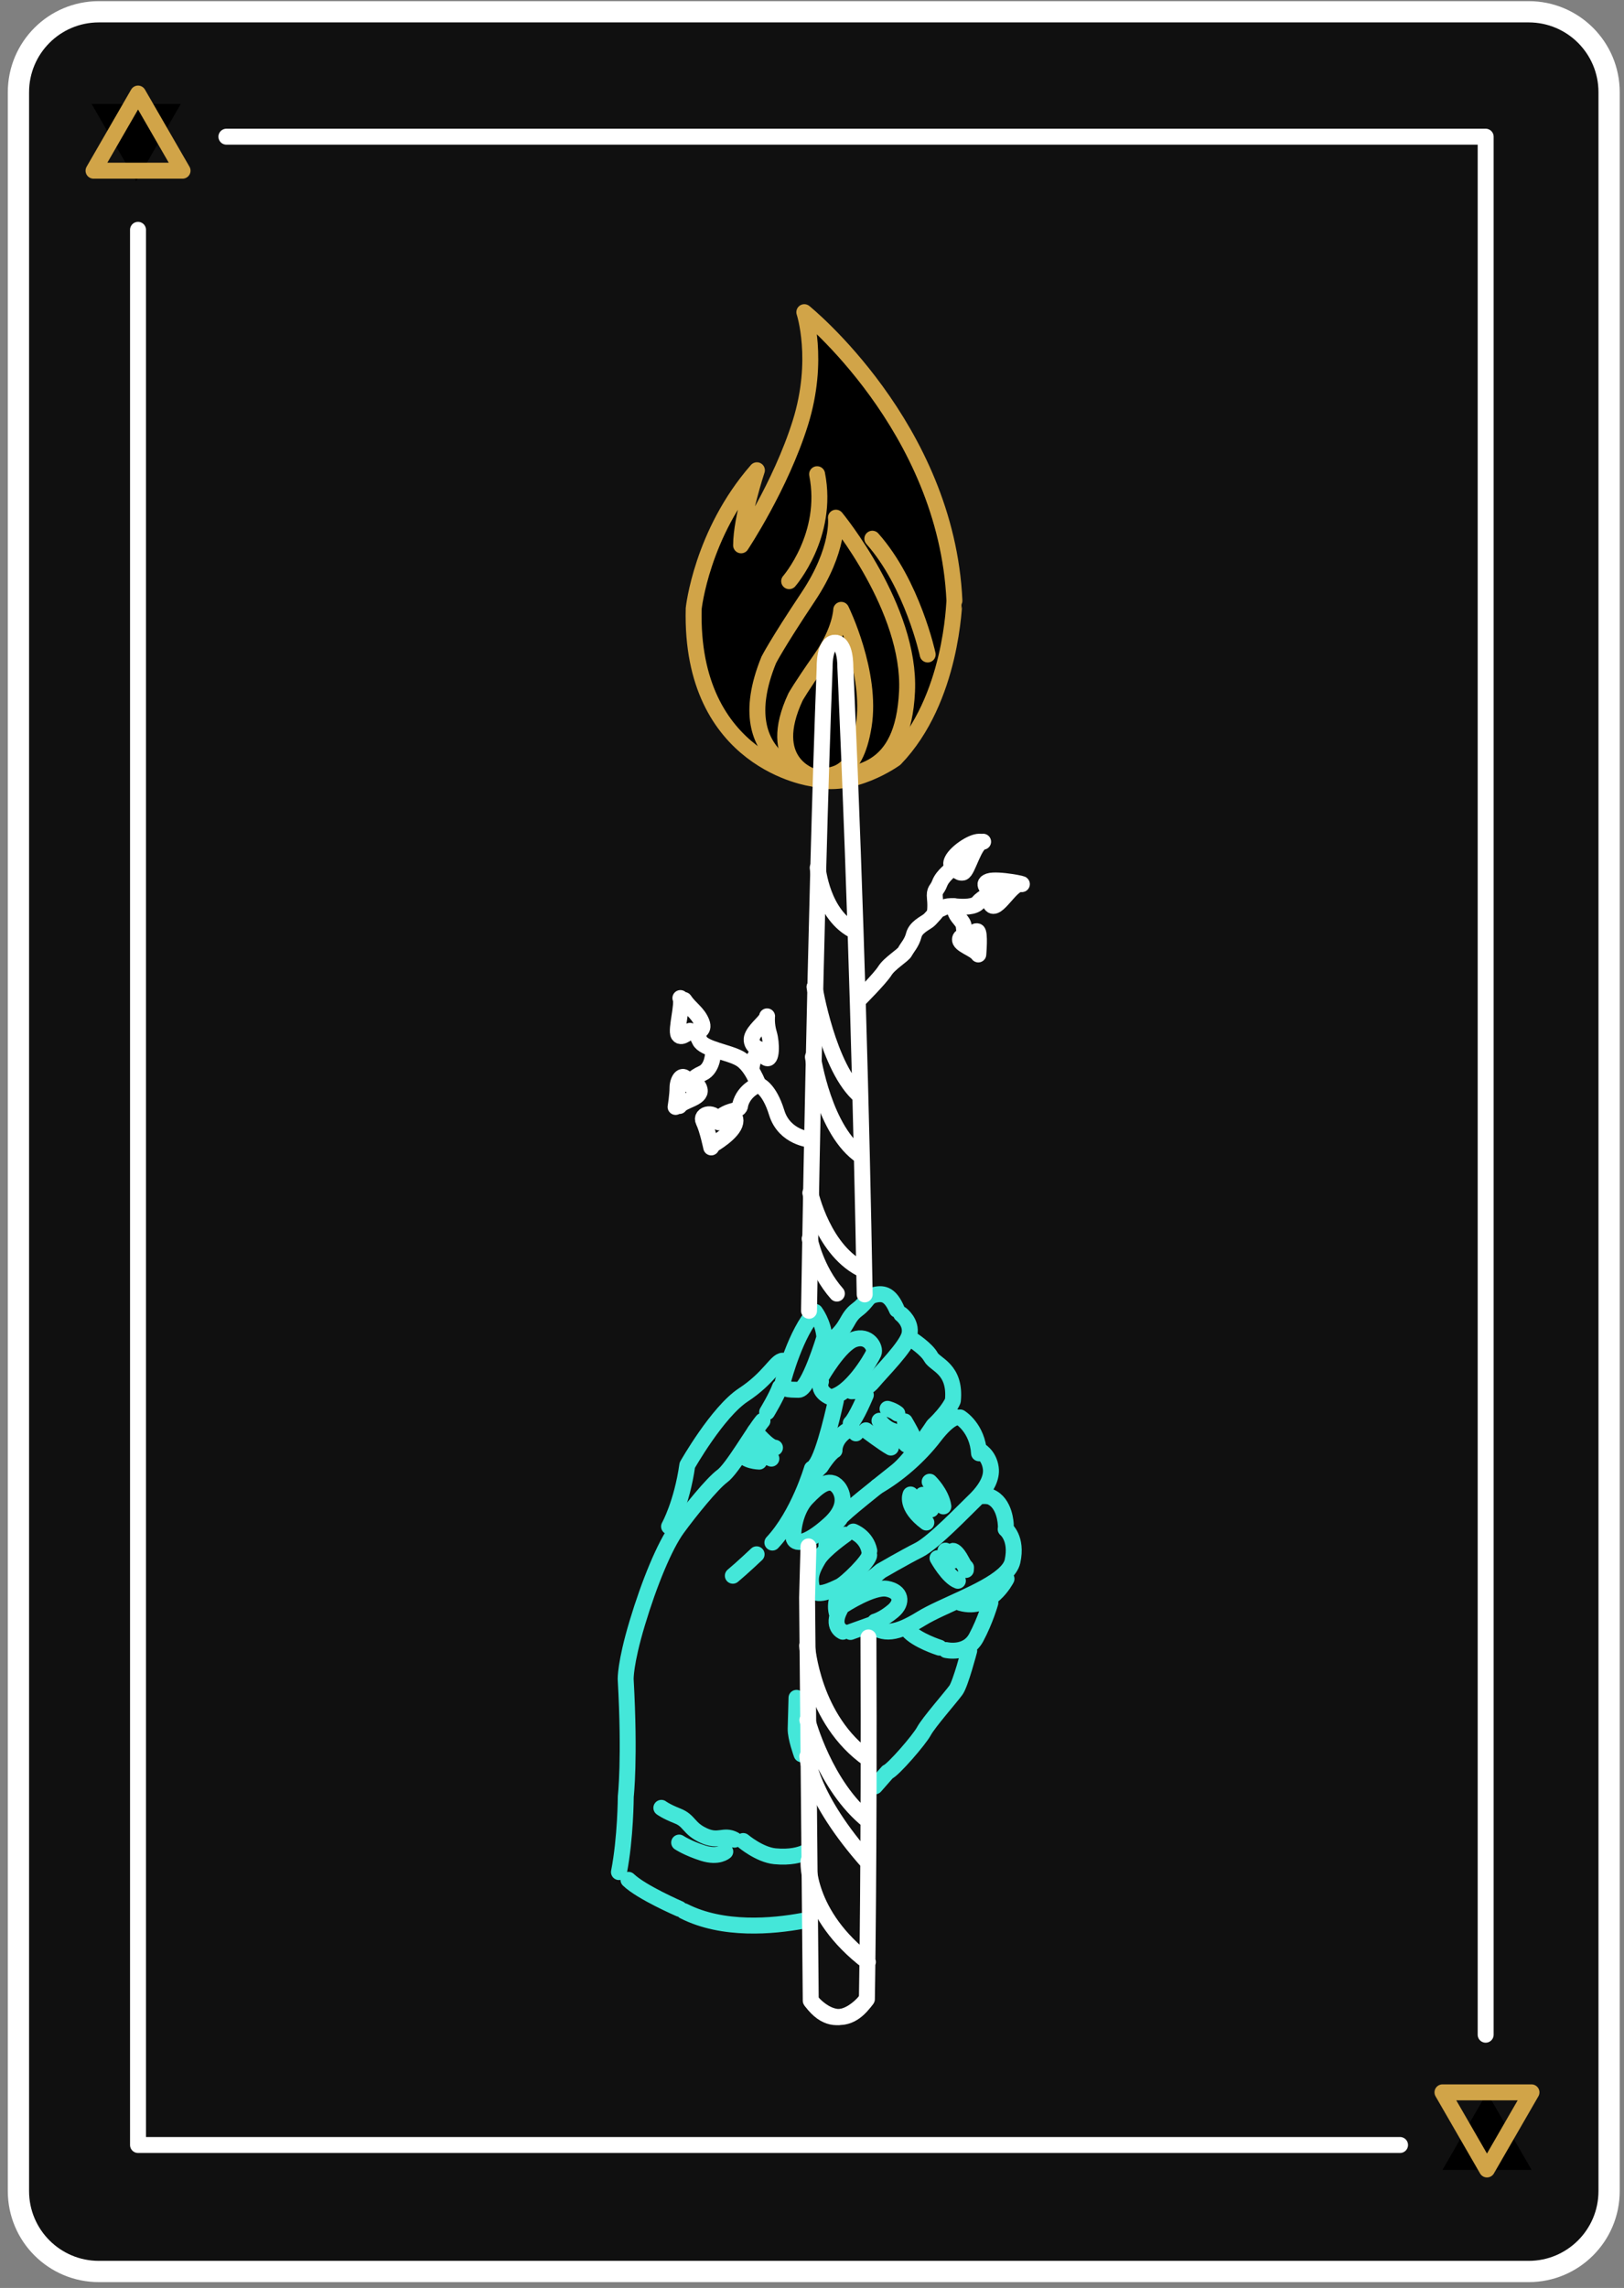
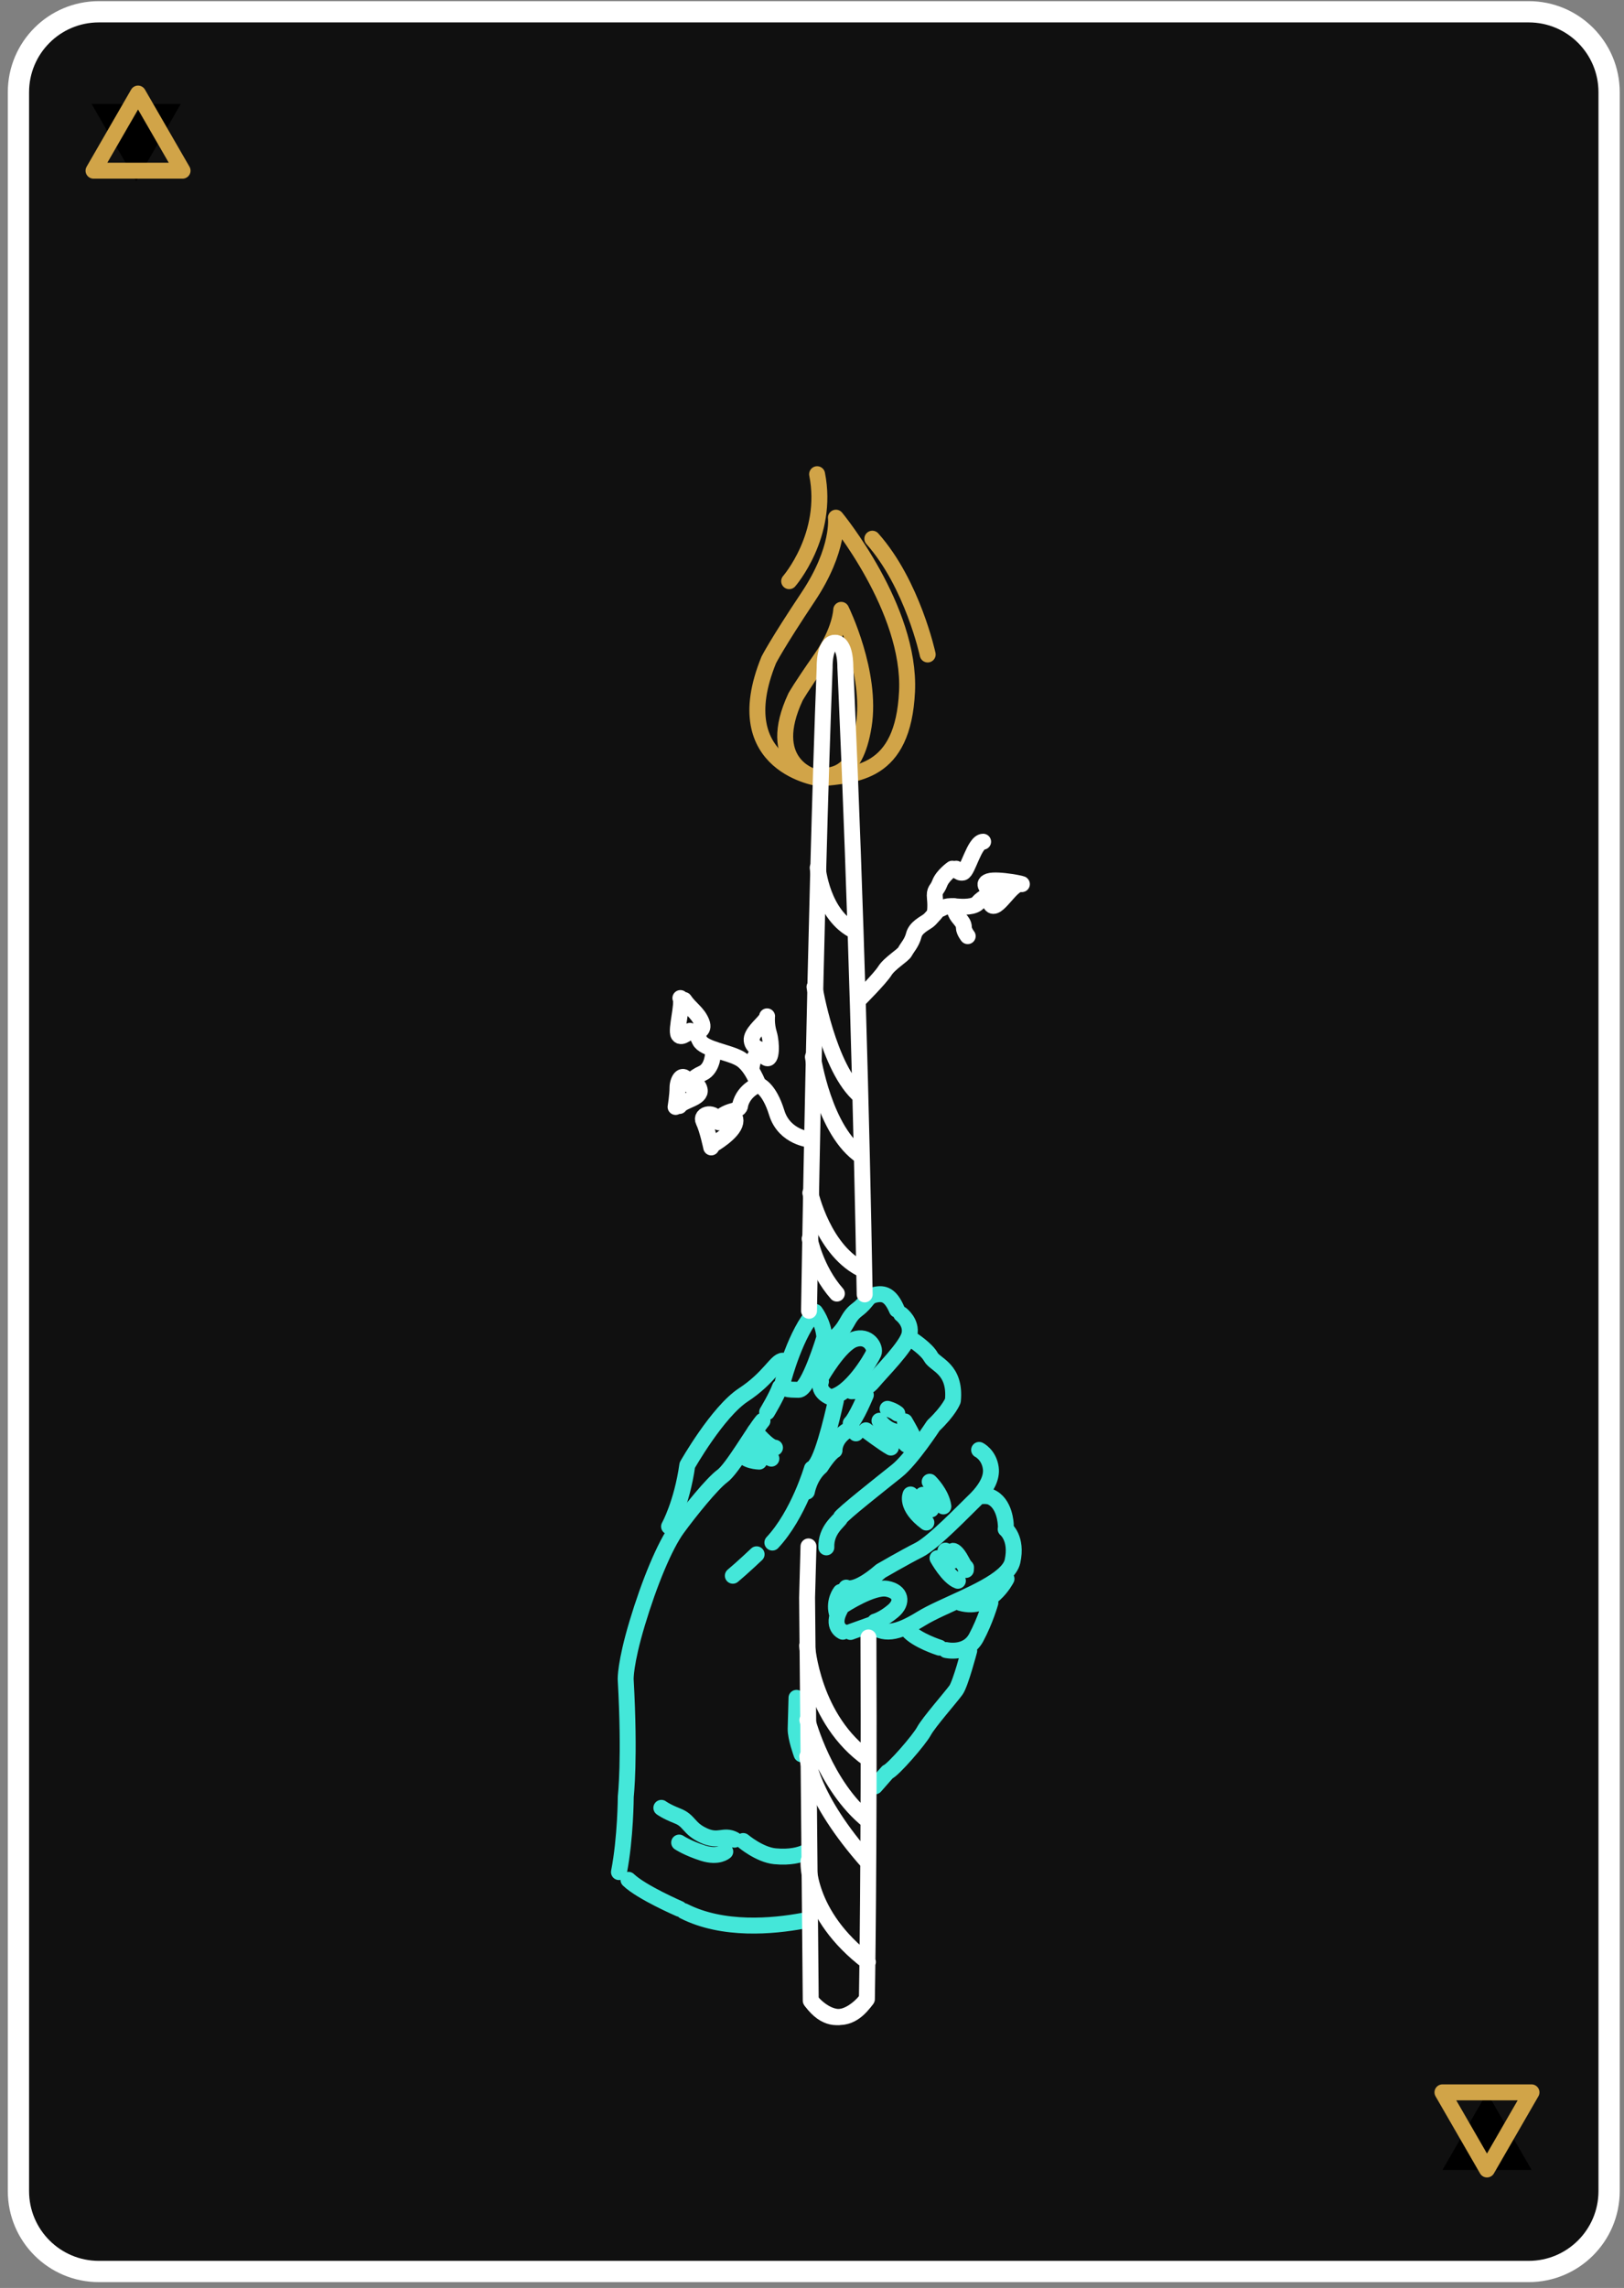
<svg xmlns="http://www.w3.org/2000/svg" width="191" height="269" viewBox="0 0 191 269">
  <rect x="0" y="0" width="191" height="269" fill="#808080" stroke="none" />
  <g fill="none" fill-rule="evenodd">
    <g>
      <g>
        <g>
          <path fill="#101010" stroke="#FFF" stroke-linecap="round" stroke-linejoin="round" stroke-width="2.5" d="M177.795 266.063H9.621c-5.22 0-9.452-4.232-9.452-9.453V9.838C.169 4.617 4.401.385 9.621.385h168.174c5.22 0 9.452 4.232 9.452 9.453V256.61c0 5.22-4.232 9.453-9.452 9.453z" transform="translate(-1081 -305) translate(1083 306)" />
          <g>
-             <path stroke="#FFF" stroke-linecap="round" stroke-linejoin="round" stroke-width="1.875" d="M98.083 4.496L164.54 4.496 164.54 227.652M16.436 4.496L72.955 4.496 98.083 4.496M154.471 240.617L130.23 240.617M131.311 240.617L41.21 240.617 6.042 240.617 6.042 15.447" transform="translate(-1081 -305) translate(1083 306) translate(8.19 10.574)" />
            <path fill="#000" d="M164.701 234.468L167.324 239.01 169.946 243.553 164.701 243.553 159.456 243.553 162.079 239.01zM5.829 9.731L3.207 5.189.584.647 5.829.647 11.074.647 8.452 5.189z" transform="translate(-1081 -305) translate(1083 306) translate(8.19 10.574)" />
          </g>
        </g>
        <g>
          <path stroke="#FFF" stroke-linecap="round" stroke-linejoin="round" stroke-width="1.875" d="M23.316 97.997s-3.059-.227-3.965-3.172c-.906-2.946-2.153-3.285-2.153-3.285s-1.7.566-2.152 2.379c0 0 .113.453-.793.68-.906.226-1.586.679-1.7 1.019M12.553 95.958c-.453-1.473-2.265-1.02-1.812-.114.453.907.906 3.06.906 3.06" transform="translate(-1081 -305) translate(1083 306) translate(70 35)" />
          <path stroke="#FFF" stroke-linecap="round" stroke-linejoin="round" stroke-width="1.875" d="M11.874 98.563s2.379-1.359 2.606-2.605c.226-1.246-1.39-.864-1.658-.432M7.456 94.145s.226-1.36.226-2.266c0-.906.68-2.152 1.36-.34 0 0 1.02-.452 1.246.567.226 1.02-1.926 1.246-2.38 1.926M17.198 91.54s-.793-2.266-2.152-3.06c-1.36-.792-4.305-1.132-4.758-2.152-.453-1.02-.793-1.02-.793-1.02" transform="translate(-1081 -305) translate(1083 306) translate(70 35)" />
          <path stroke="#FFF" stroke-linecap="round" stroke-linejoin="round" stroke-width="1.875" d="M11.874 87.688s0 1.925-1.246 2.492-1.473 1.133-1.473 1.133M16.405 89.5s.114-1.472 1.02-1.812M8.022 81.344c.34.68-.566 3.738-.226 4.305.34.566 1.359-.453 1.359-.453M9.835 85.309s1.133 0 .68-1.133c-.454-1.133-1.36-1.586-2.04-2.606" transform="translate(-1081 -305) translate(1083 306) translate(70 35)" />
          <path stroke="#FFF" stroke-linecap="round" stroke-linejoin="round" stroke-width="1.875" d="M17.765 87.461s-1.246-.113-1.36-1.132c-.023-.207.038-.423.15-.64.438-.857 1.663-1.74 1.663-2.193 0 0-.113.907.227 2.04.34 1.132.34 3.285-.34 2.832-.68-.453-.34-.907-.34-.907zM29.01 81.54s2.493-2.492 3.059-3.398c.566-.907 2.152-1.813 2.379-2.266.227-.453.793-1.02 1.02-1.926.226-.906 1.246-1.36 1.699-1.699.31-.233.728-.786 1.033-1.11.14-.149.255-.25.326-.25.227 0 .567-.453 1.7-.34 1.132.114 2.379.114 2.832-.452.453-.567 1.812-1.247 1.812-1.247s-1.02.453-.34 1.473c.68 1.02 2.38-2.492 3.512-2.379.91.091-2.718-.68-3.738-.34s.226 1.133.226 1.133" transform="translate(-1081 -305) translate(1083 306) translate(70 35)" />
          <path stroke="#FFF" stroke-linecap="round" stroke-linejoin="round" stroke-width="1.875" d="M39.999 66.133s-1.133.793-1.473 1.7c-.34.906-.68.68-.566 1.812.113 1.133-.04 1.813-.04 1.813M40.225 70.552s0 .68.454 1.246c.453.566.68.792.68 1.246 0 .453.452 1.02.452 1.02" transform="translate(-1081 -305) translate(1083 306) translate(70 35)" />
-           <path stroke="#FFF" stroke-linecap="round" stroke-linejoin="round" stroke-width="1.875" d="M42.265 74.063s.34-.68.68-.566c.34.113.113 2.719.113 2.719-.453-.68-2.266-1.133-2.153-1.813.114-.68 1.36 0 1.36 0M43.171 62.961c-.907 0-2.72 1.246-3.172 2.153-.453.906.453.68.453.68" transform="translate(-1081 -305) translate(1083 306) translate(70 35)" />
          <path stroke="#FFF" stroke-linecap="round" stroke-linejoin="round" stroke-width="1.875" d="M40.452 66.133s.227.567.793.454c.566-.114 1.36-3.626 2.379-3.626" transform="translate(-1081 -305) translate(1083 306) translate(70 35)" />
-           <path fill="#000" d="M23.525 55.53S9.122 53.67 9.586 35.55c0 0 .93-8.827 7.434-16.261 0 0-1.858 5.575-1.858 8.827 0 0 4.646-6.97 6.97-14.403 2.322-7.434.464-13.01.464-13.01S39.322 14.179 40.25 34.622c-.043.085-.224 11.588-6.969 18.585 0 0-5.111 3.717-9.757 2.323" transform="translate(-1081 -305) translate(1083 306) translate(70 35)" />
-           <path stroke="#D1A448" stroke-linecap="round" stroke-linejoin="round" stroke-width="1.875" d="M23.525 55.53S9.122 53.67 9.586 35.55c0 0 .93-8.827 7.434-16.261 0 0-1.858 5.575-1.858 8.827 0 0 4.646-6.97 6.97-14.403 2.322-7.434.464-13.01.464-13.01S39.322 14.179 40.25 34.622c-.043.085-.224 11.588-6.969 18.585 0 0-5.111 3.717-9.757 2.323z" transform="translate(-1081 -305) translate(1083 306) translate(70 35)" />
          <path stroke="#D1A448" stroke-linecap="round" stroke-linejoin="round" stroke-width="1.875" d="M24.454 55.53s-11.15-1.395-6.04-13.94c0 0 .93-1.858 4.646-7.433 3.717-5.576 3.253-9.293 3.253-9.293s8.827 10.686 8.363 20.443c-.465 9.757-6.04 9.757-10.222 10.222z" transform="translate(-1081 -305) translate(1083 306) translate(70 35)" />
          <path stroke="#D1A448" stroke-linecap="round" stroke-linejoin="round" stroke-width="1.875" d="M23.538 55.267s-5.587-1.604-1.974-9.33c0 0 .624-1.135 2.968-4.477 2.345-3.343 2.404-5.758 2.404-5.758s3.658 7.42 2.642 13.654c-1.017 6.233-3.866 5.878-6.04 5.91zM37.106 40.949s-1.776-8.286-6.51-13.613M20.814 32.331s4.71-5.397 3.287-12.578" transform="translate(-1081 -305) translate(1083 306) translate(70 35)" />
          <path stroke="#44E7D9" stroke-linecap="round" stroke-linejoin="round" stroke-width="1.875" d="M17.675 131.052c-1.074 1.269-3.53 5.616-4.722 6.492-1.192.876-3.813 4.115-5.297 6.15-1.484 2.037-3.29 6.402-4.72 11.166-1.429 4.764-1.349 6.584-1.349 6.584.523 9.361.012 13.761.012 13.761s-.017 4.873-.802 8.9M18.222 130.029s1.087-1.788 1.509-2.945M20.145 126.187s1.45-5.543 3.723-7.947c0 0 1.002 1.326 1.085 3.016 0 0-1.857 6.18-3.024 6.148-1.168-.032-2.21.07-1.784-1.217zM26.307 128.693s-1.341 6.324-2.415 7.593M23.492 136.664s-1.576 5.41-4.652 8.7M16.985 146.742s-1.733 1.64-2.796 2.52M24.566 125.919s2.182-3.835 3.887-4.438c1.704-.602 2.57.98 2.292 1.621-.277.641-2.73 4.859-5.076 5.184 0 0-1.542-.562-1.117-1.848" transform="translate(-1081 -305) translate(1083 306) translate(70 35)" />
          <path stroke="#44E7D9" stroke-linecap="round" stroke-linejoin="round" stroke-width="1.875" d="M24.847 125.147s-.985-1.974 1.007-3.607c1.993-1.633 1.628-2.552 2.954-3.554 1.326-1.002 1.08-1.528 2.125-1.76 1.045-.23 1.816.05 2.549 1.758M33.986 118.517s1.273.944.974 2.364c-.299 1.42-3.368 4.451-4.308 5.594-.94 1.143-2.496 1.1-2.496 1.1M35.331 121.54s1.659 1.084 2.152 2.006c.494.923 2.949 1.38 2.586 5.134 0 0-.421 1.157-2.287 2.923 0 0-2.575 3.954-4.3 5.335-1.726 1.38-6.503 5.145-6.643 5.53-.141.386-1.726 1.381-1.653 3.46M29.831 128.01s-1.112 2.696-1.779 3.327c0 0-.017.649.617 1.185M22.899 139.374s.309-1.809 1.638-2.94c0 0 .951-1.532 1.61-1.904 0 0-.09-1.43 1.625-2.422" transform="translate(-1081 -305) translate(1083 306) translate(70 35)" />
-           <path stroke="#44E7D9" stroke-linecap="round" stroke-linejoin="round" stroke-width="1.875" d="M26.549 138.825s1.766 1.866-1.029 4.386-4.089 2.354-4.198 1.572c-.108-.781.219-3.239 1.555-4.63 1.337-1.392 2.666-2.524 3.672-1.328zM27.434 144.432s-2.515 1.748-3.195 2.898c-.681 1.15-1.095 2.047-.741 3.355.353 1.308 2.46.197 3.25-.17.789-.368 3.458-3.021 3.476-3.67M28.352 144.068s1.543.561 1.886 2.258M40.534 130.64s-.908-.024-2.658 2.264c-1.75 2.29-4.242 4.468-6.7 5.874M40.923 130.651s2.044 1.225 2.222 4.216" transform="translate(-1081 -305) translate(1083 306) translate(70 35)" />
          <path stroke="#44E7D9" stroke-linecap="round" stroke-linejoin="round" stroke-width="1.875" d="M27.523 150.66s1.02.683 4.078-1.96c0 0 2.77-1.611 4.482-2.473 1.711-.862 5.453-4.784 6.386-5.667.234-.22.492-.482.746-.773.76-.873 1.473-2.022 1.31-3.195-.216-1.564-1.37-2.122-1.37-2.122M46.29 143.261s-.059-2.598-1.857-3.296c0 0-.515-.144-1.168-.032M27.206 152.734s3.437-2.242 5.116-1.937c1.68.306 1.903 1.61.708 2.616-1.196 1.006-2.112 1.24-2.112 1.24" transform="translate(-1081 -305) translate(1083 306) translate(70 35)" />
          <path stroke="#44E7D9" stroke-linecap="round" stroke-linejoin="round" stroke-width="1.875" d="M46.276 143.78s1.398 1.077.805 3.787c-.125.571-.538 1.117-1.14 1.64-2.255 1.96-7.163 3.606-9.56 5.077-3.037 1.864-4.468 1.954-5.992.744l-2.36.845M46.375 149.625s-1.923 3.842-5.4 2.838M44.48 152.429s-.575 2.061-1.67 4.108c-1.095 2.047-3.545 1.46-3.545 1.46M38.494 157.717s-2.703-.853-3.709-2.049M41.99 158.073s-1.016 3.866-1.556 4.63c-.54.765-3.22 3.807-3.767 4.83-.548 1.024-3.63 4.575-4.286 4.816l-1.471 1.677M22.274 170.255s-.725-1.967-.697-3.005l.1-3.633M5.782 176.553s.508.404 1.92.962c1.413.557 1.259 1.462 3.054 2.29 1.794.828 2.342-.195 3.621.49M15.411 180.452s1.904 1.61 3.716 1.79c1.813.18 2.99-.178 3.517-.423M7.877 180.635s1.02.677 2.822 1.246c1.802.568 2.601-.188 2.601-.188M22.424 189.831c-3.517.657-9.389 1.2-13.99-1.132M7.923 188.426s-4.49-1.94-6.008-3.41M29.847 132.165s2.163 1.617 2.93 2.028M34.604 133.853l-1.514-1.6c-1.03-.287-1.654-1.213-1.654-1.213M16.797 132.262s1.57 1.925 2.349 1.946M17.568 134.944L15.978 133.725M18.721 135.495L18.08 135.218M17.283 135.845s-1.746-.048-2.015-.964M32.383 129.638s.645.147 1.153.551M34.42 131.122s.62 1.055.865 1.582M35.093 139.709s-.688 1.409 1.857 3.296M36.52 139.748s.624.926.991 1.715M37.34 138.212s1.392 1.337 1.61 2.9M38.263 147.195s1.237 2.241 2.394 2.662M39.196 146.312s.234.915.876 1.193" transform="translate(-1081 -305) translate(1083 306) translate(70 35)" />
          <path stroke="#44E7D9" stroke-linecap="round" stroke-linejoin="round" stroke-width="1.875" d="M40.104 146.337s.39.01 1.006 1.196c.616 1.185.508.403.49 1.052M6.689 143.474s1.501-2.685 2.144-7.212c0 0 3.548-6.263 6.588-8.257 3.041-1.994 3.876-4.049 4.654-4.027" transform="translate(-1081 -305) translate(1083 306) translate(70 35)" />
          <path stroke="#FFF" stroke-linecap="round" stroke-linejoin="round" stroke-width="1.875" d="M29.84 199.17c-3.115 4.42-6.488.048-6.488.048l-.43-47.388.164-6.014M26.232 39.57c-1.33-.037-1.244 2.894-1.244 2.894-1.1 28.094-1.838 75.65-1.838 75.65" transform="translate(-1081 -305) translate(1083 306) translate(70 35)" />
          <path stroke="#FFF" stroke-linecap="round" stroke-linejoin="round" stroke-width="1.875" d="M30.138 156.515c.108 26.236-.183 42.528-.183 42.528s-3.348 4.562-6.488.317M26.16 39.582c1.328-.111 1.259 2.825 1.259 2.825.044.978.088 1.955.13 2.93 1.111 25.387 1.77 49.532 2.147 70.848M24.17 66.022s.51 5.672 4.454 7.494M23.797 80.03s1.584 9.637 5.393 12.842M23.606 88.27s1.312 8.817 5.758 11.702M23.305 104.25s1.522 6.972 6.34 9.107M23.223 109.637s.7 3.625 3.201 6.453M22.926 157.493s.585 8.698 7.234 13.343M22.95 170.518s.233 4.685 7.169 12.488M22.956 166.233s2.035 7.769 7.187 11.867M23.091 182.813s-.402 6.254 6.984 11.861" transform="translate(-1081 -305) translate(1083 306) translate(70 35)" />
          <path stroke="#44E7D9" stroke-linecap="round" stroke-linejoin="round" stroke-width="1.875" d="M26.86 151.167s-.807 1.016-.457 2.454M27.12 155.848s-1.412-.558-.317-2.606" transform="translate(-1081 -305) translate(1083 306) translate(70 35)" />
        </g>
        <path stroke="#D1A448" stroke-linecap="round" stroke-linejoin="round" stroke-width="1.875" d="M14.235 10L16.853 14.534 19.471 19.068 14.235 19.068 9 19.068 11.618 14.534zM172.884 254.07L170.266 249.535 167.649 245.001 172.884 245.001 178.119 245.001 175.502 249.535z" transform="translate(-1081 -305) translate(1083 306)" />
      </g>
    </g>
  </g>
</svg>